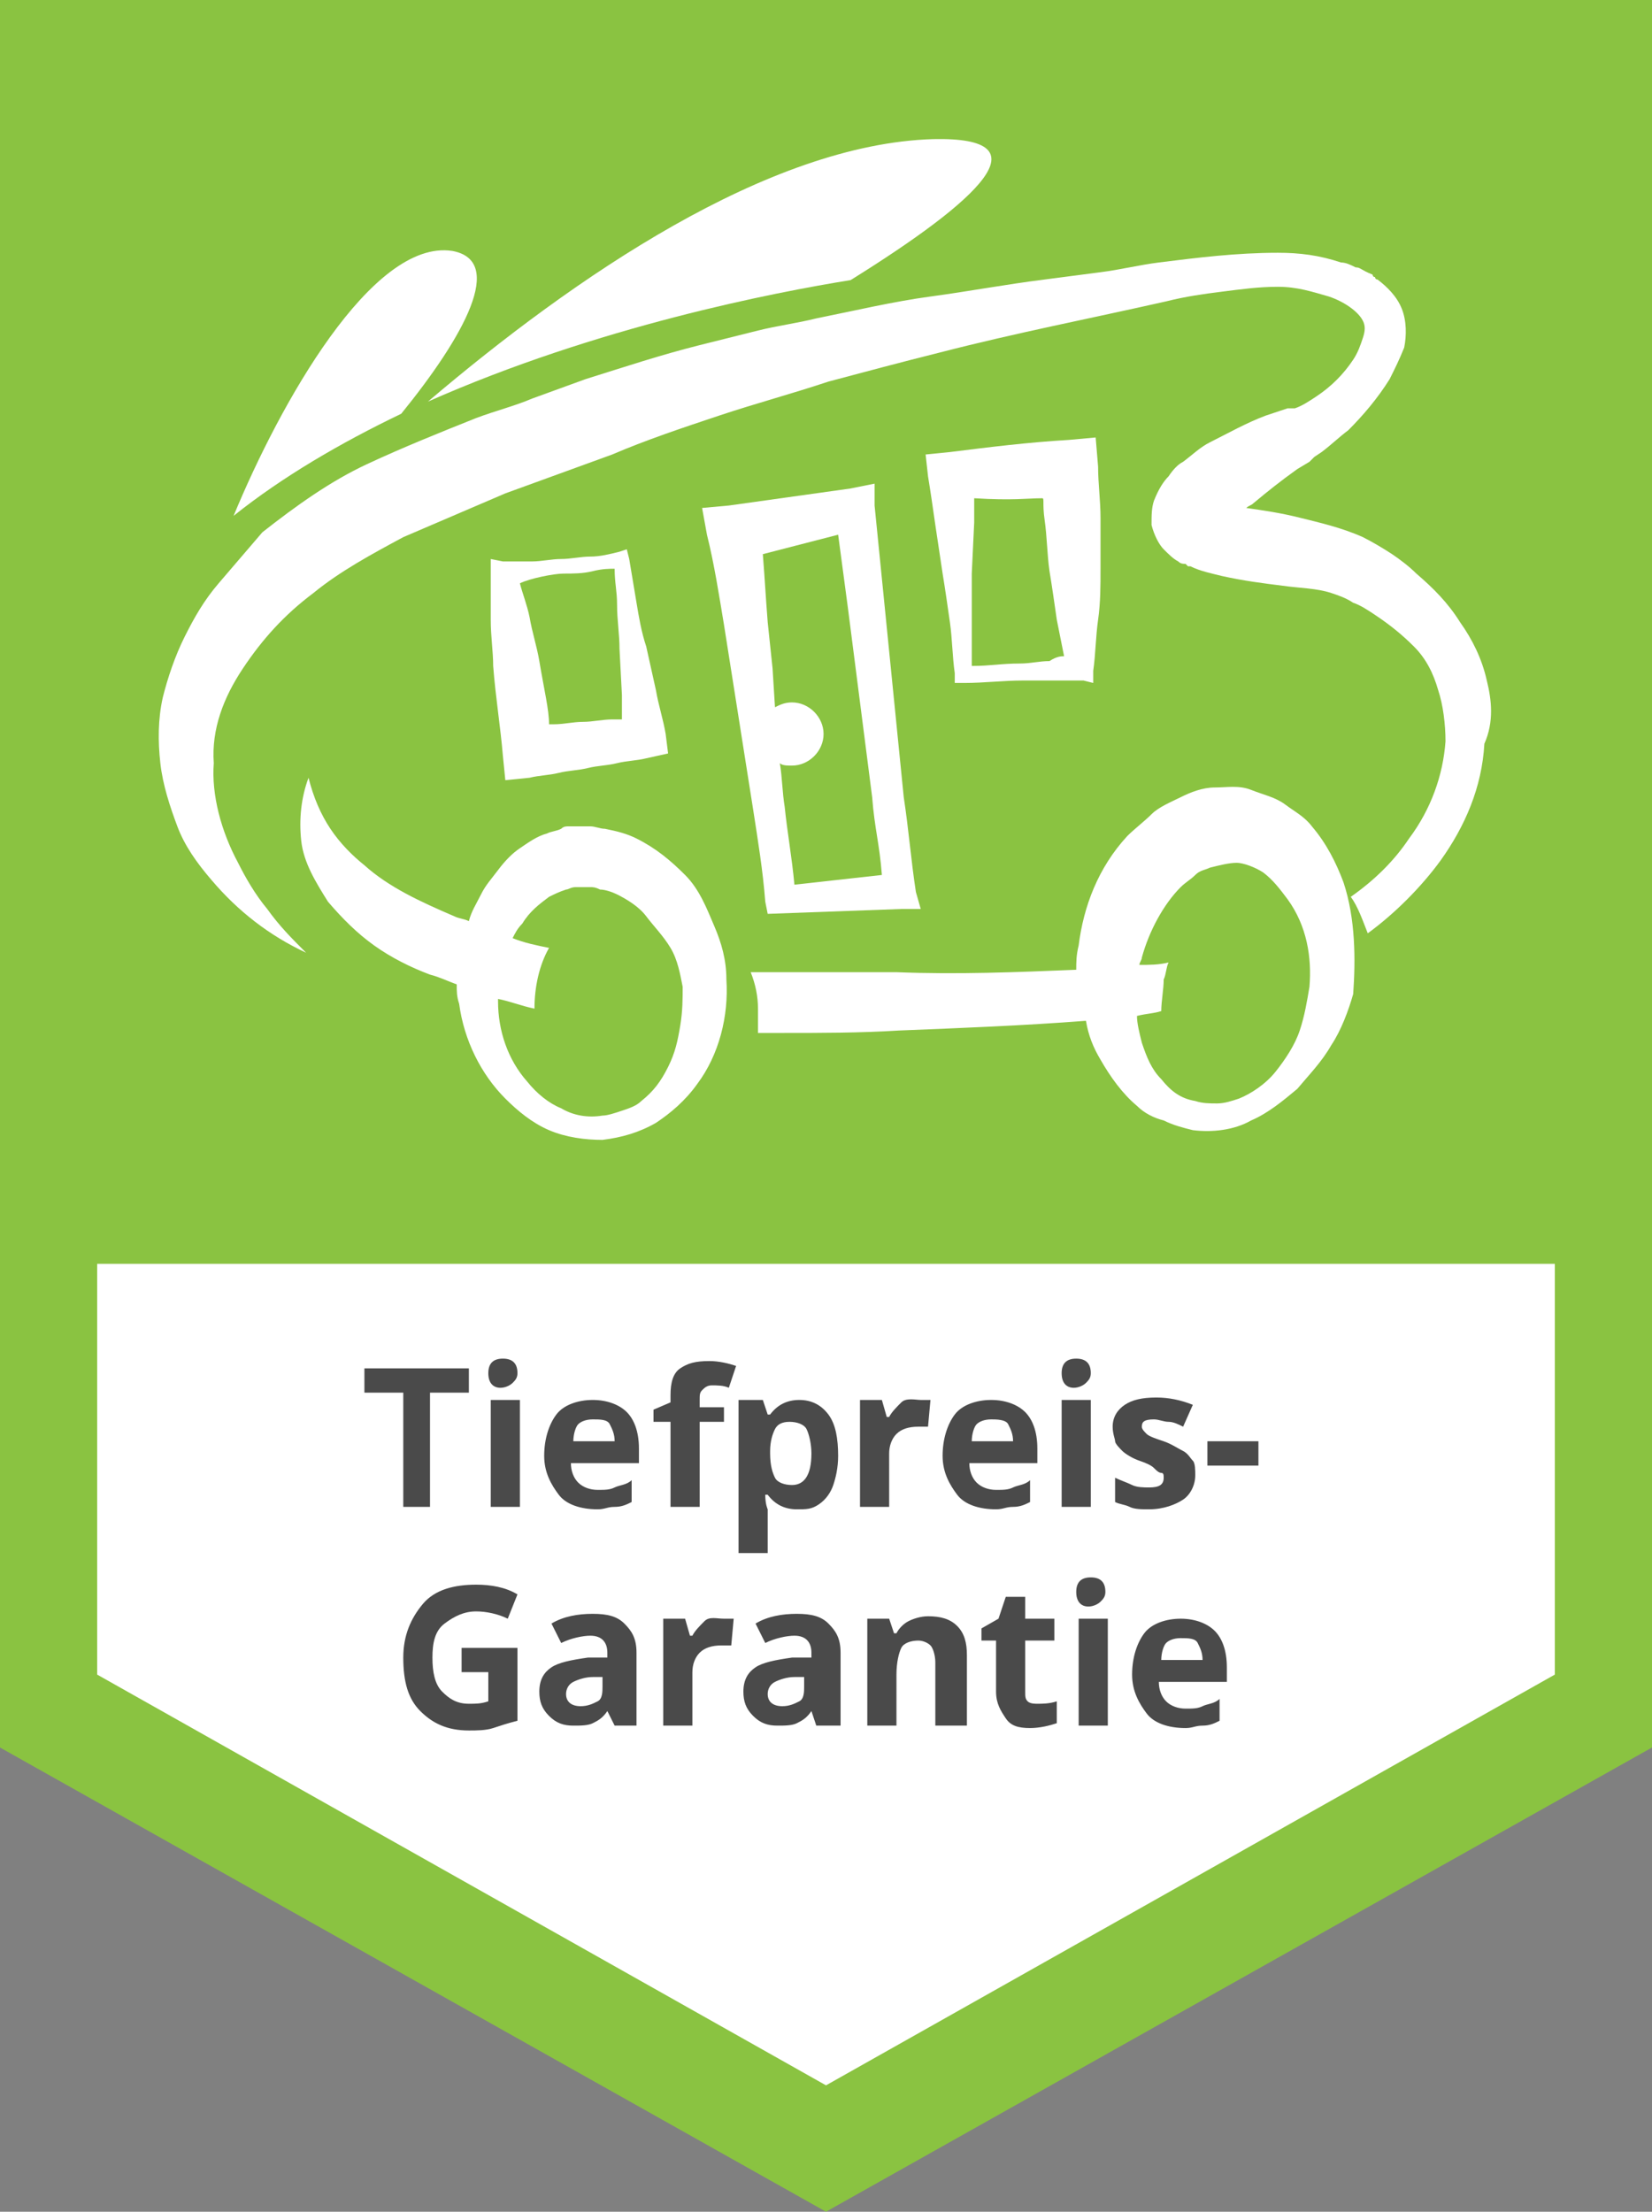
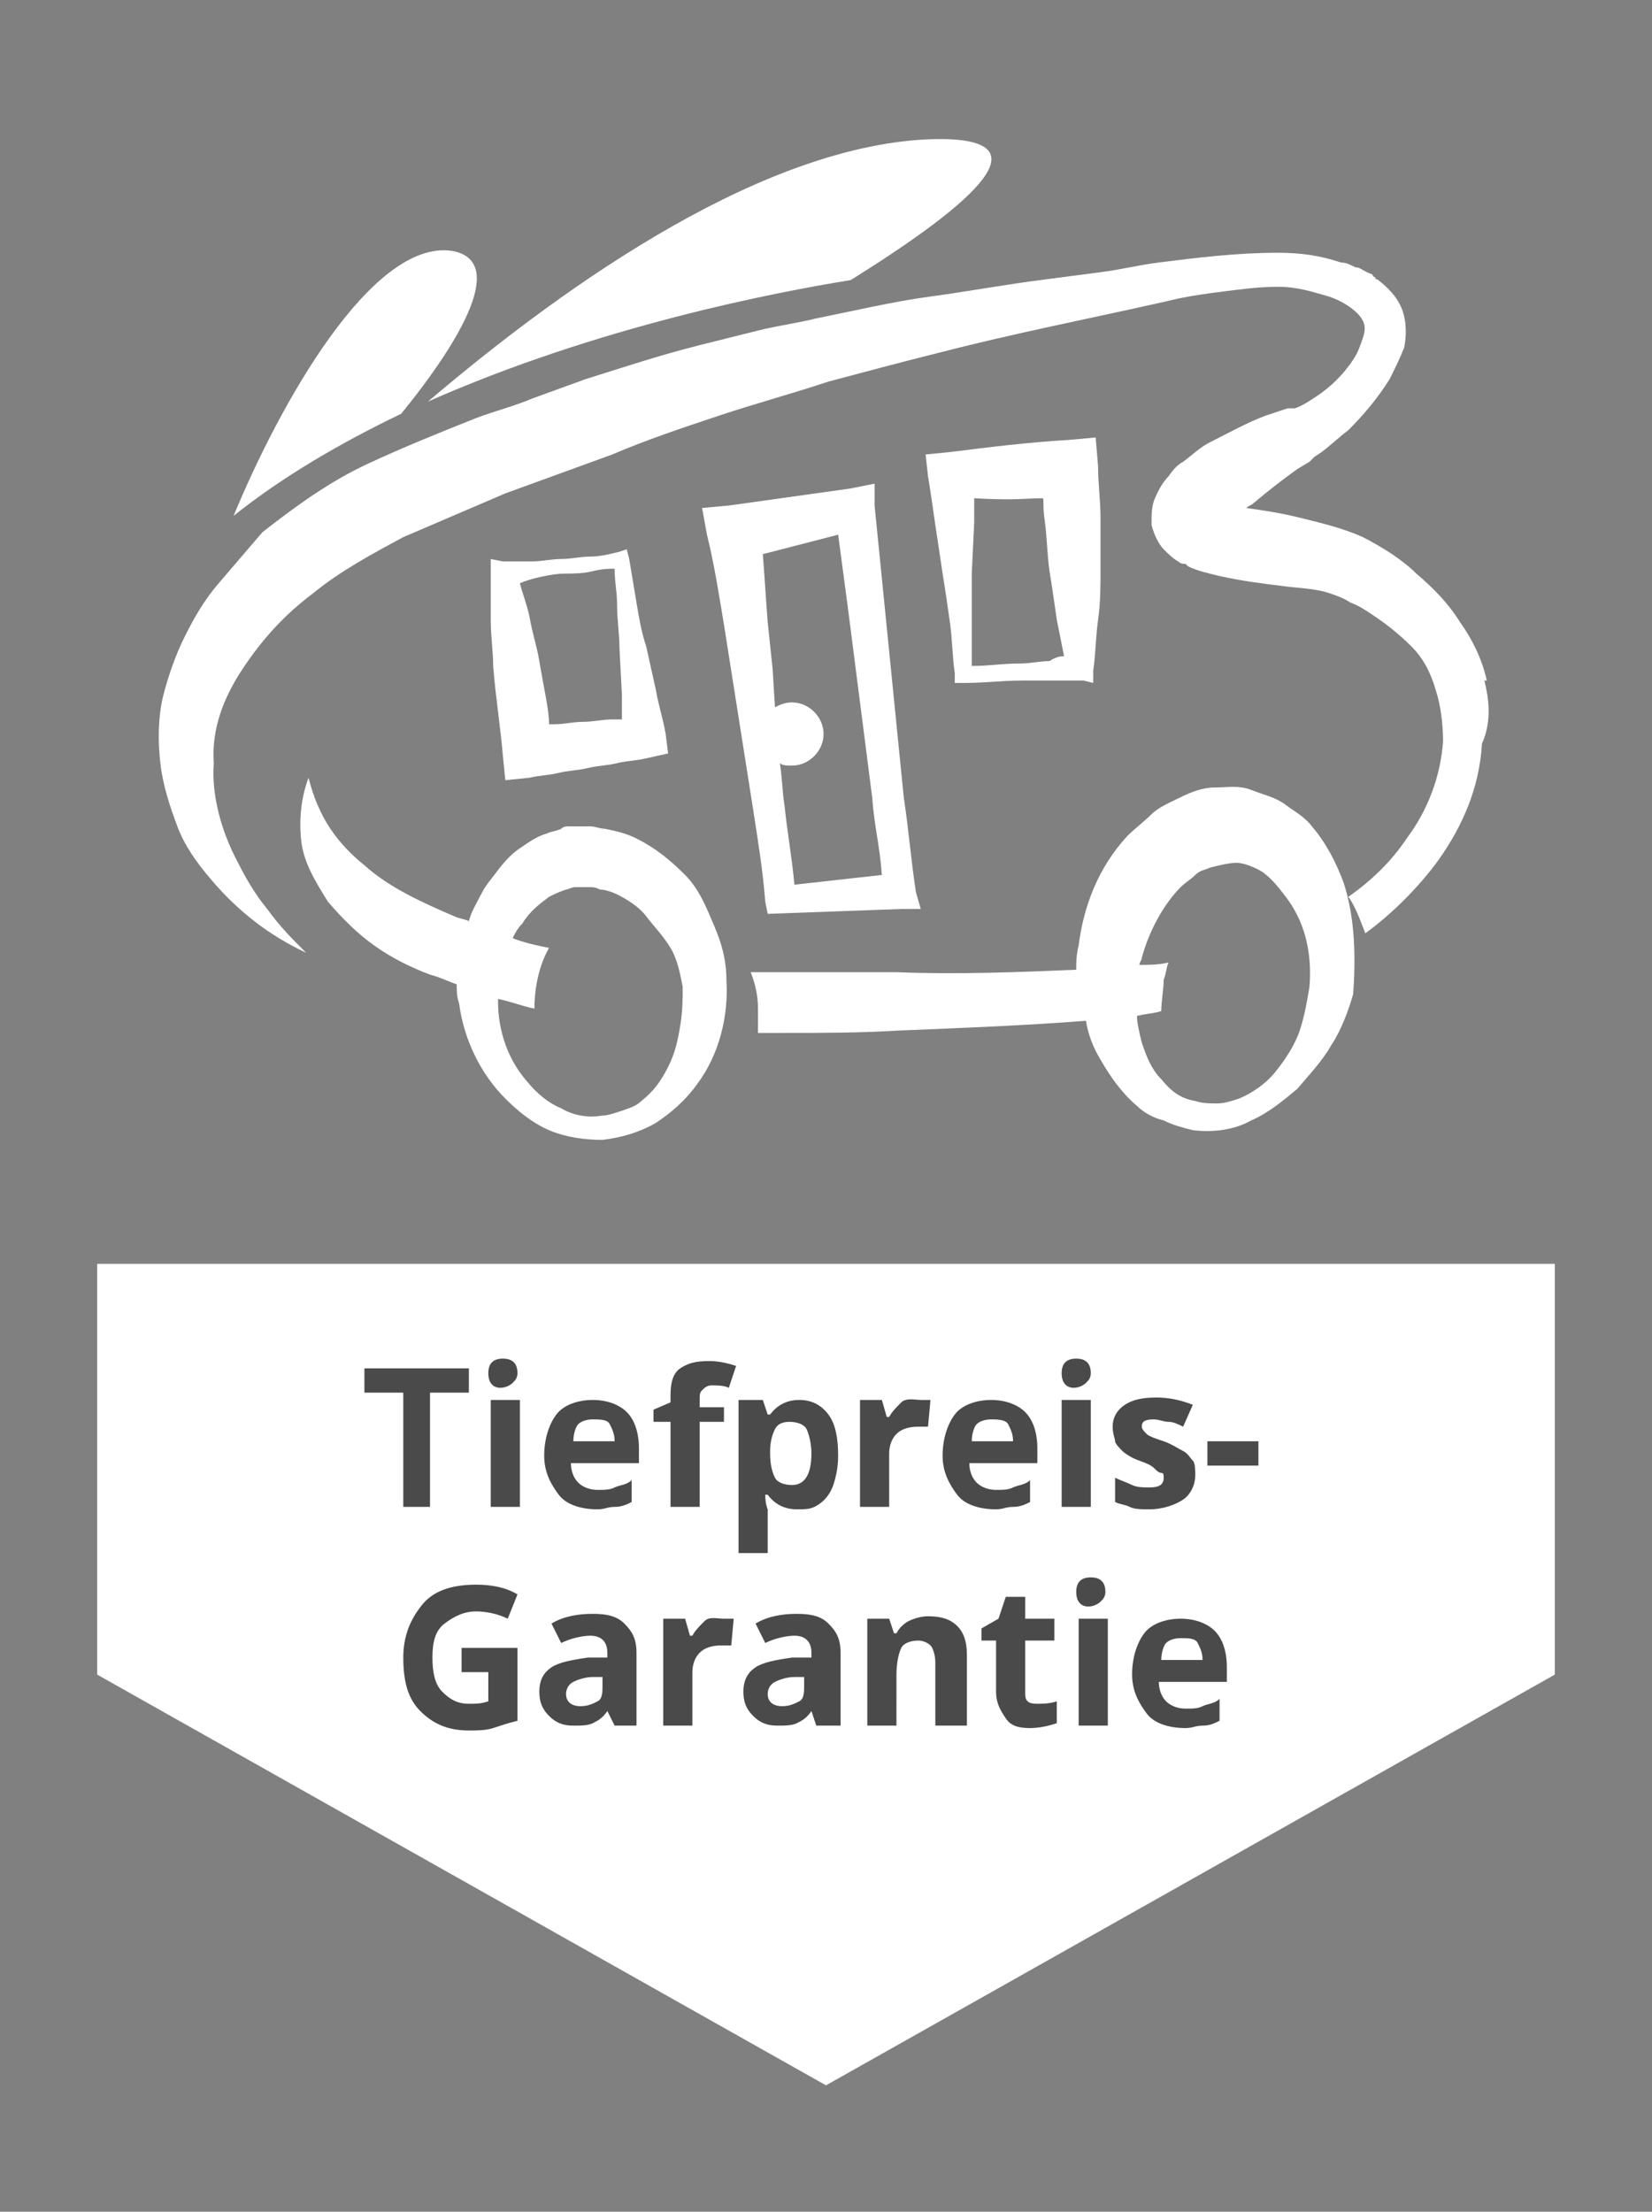
<svg xmlns="http://www.w3.org/2000/svg" id="Ebene_1" viewBox="0 0 68 91">
  <rect x="0" y="0" width="68" height="91" fill="#808080" stroke="none" />
  <style>.st1{fill-rule:evenodd;clip-rule:evenodd}.st1,.st3{fill:#fff}</style>
-   <path d="M68 0v71.9L34 91 0 71.9V0h68z" fill-rule="evenodd" clip-rule="evenodd" fill="#8ac341" />
  <path class="st1" d="M64 52v16.9L34 85.8 4 68.9V52h60z" />
  <path d="M17.8 62h-1.2v-4.7H15v-1h4.3v1h-1.6V62zm2.3-5.5c0-.4.2-.6.6-.6.4 0 .6.2.6.6 0 .2-.1.3-.2.4s-.3.2-.5.2c-.3 0-.5-.2-.5-.6zm1.3 5.5h-1.2v-4.4h1.2V62zm3-3.6c-.3 0-.5.1-.6.2s-.2.4-.2.7h1.7c0-.3-.1-.5-.2-.7s-.4-.2-.7-.2zm.2 3.7c-.7 0-1.3-.2-1.6-.6s-.6-.9-.6-1.6c0-.7.2-1.3.5-1.7s.9-.6 1.5-.6 1.1.2 1.4.5.5.8.5 1.5v.6h-2.8c0 .3.1.6.3.8s.5.3.8.3c.3 0 .5 0 .7-.1s.5-.1.7-.3v.9c-.2.1-.4.2-.7.2s-.4.1-.7.1zm5.2-3.6h-1V62h-1.2v-3.5h-.7V58l.7-.3v-.3c0-.5.1-.9.4-1.1s.6-.3 1.2-.3c.4 0 .8.1 1.1.2l-.3.9c-.2-.1-.5-.1-.7-.1-.2 0-.3.1-.4.2s-.1.2-.1.4v.3h1v.6zm3 3.6c-.5 0-.9-.2-1.2-.6h-.1c0 .4.1.6.1.6v1.8h-1.2v-6.3h1l.2.6h.1c.3-.4.7-.6 1.2-.6s.9.2 1.2.6.4 1 .4 1.7c0 .5-.1.9-.2 1.2s-.3.6-.6.8-.5.2-.9.2zm-.3-3.6c-.3 0-.5.1-.6.3s-.2.5-.2.9v.1c0 .5.1.8.2 1s.4.3.7.3c.5 0 .8-.4.8-1.3 0-.4-.1-.8-.2-1s-.4-.3-.7-.3zm5.4-.9h.4l-.1 1.1h-.4c-.4 0-.7.1-.9.3s-.3.5-.3.8V62h-1.2v-4.4h.9l.2.7h.1c.1-.2.3-.4.5-.6s.6-.1.8-.1zm2.9.8c-.3 0-.5.1-.6.2s-.2.4-.2.7h1.7c0-.3-.1-.5-.2-.7s-.5-.2-.7-.2zm.2 3.7c-.7 0-1.3-.2-1.6-.6s-.6-.9-.6-1.6c0-.7.2-1.3.5-1.7s.9-.6 1.5-.6 1.1.2 1.4.5.5.8.5 1.5v.6h-2.8c0 .3.1.6.3.8s.5.3.8.3c.3 0 .5 0 .7-.1s.5-.1.7-.3v.9c-.2.1-.4.2-.7.2s-.4.1-.7.1zm2.7-5.6c0-.4.2-.6.6-.6s.6.2.6.6c0 .2-.1.3-.2.4s-.3.2-.5.2c-.3 0-.5-.2-.5-.6zm1.2 5.5h-1.2v-4.4h1.2V62zm4.3-1.3c0 .4-.2.8-.5 1s-.8.4-1.4.4c-.3 0-.6 0-.8-.1s-.4-.1-.6-.2v-1c.2.1.5.2.7.3s.5.1.7.1c.4 0 .6-.1.6-.4 0-.1 0-.2-.1-.2s-.2-.1-.3-.2-.3-.2-.6-.3c-.3-.1-.6-.3-.7-.4s-.3-.3-.3-.4-.1-.3-.1-.6c0-.4.2-.7.5-.9s.7-.3 1.3-.3c.5 0 1 .1 1.5.3l-.4.9c-.2-.1-.4-.2-.6-.2s-.4-.1-.6-.1c-.4 0-.5.1-.5.3 0 .1.1.2.2.3s.4.2.7.3c.3.1.6.3.8.4s.3.3.4.4.1.4.1.6zm.5-.4v-1h2.1v1h-2.1zM19 67.8h2.3v3c-.4.1-.7.2-1 .3s-.7.1-1 .1c-.9 0-1.5-.3-2-.8s-.7-1.2-.7-2.2c0-.9.3-1.6.8-2.2s1.3-.8 2.2-.8c.6 0 1.2.1 1.7.4l-.4 1c-.4-.2-.9-.3-1.3-.3-.5 0-.9.2-1.3.5s-.5.8-.5 1.4c0 .6.1 1.1.4 1.4s.6.5 1.1.5c.3 0 .5 0 .8-.1v-1.2H19v-1zm6.3 3.2l-.3-.6c-.2.3-.4.4-.6.5s-.5.1-.8.1c-.4 0-.7-.1-1-.4s-.4-.6-.4-1c0-.5.2-.8.5-1s.8-.3 1.5-.4h.8V68c0-.4-.2-.7-.7-.7-.3 0-.8.1-1.2.3l-.4-.8c.5-.3 1.1-.4 1.7-.4.6 0 1 .1 1.3.4s.5.6.5 1.2v3h-.9zm-.4-2h-.5c-.3 0-.6.1-.8.2s-.3.3-.3.5c0 .3.2.5.6.5.3 0 .5-.1.7-.2s.2-.4.2-.6V69zm4.9-2.4h.4l-.1 1.1h-.4c-.4 0-.7.1-.9.3s-.3.5-.3.8V71h-1.2v-4.4h.9l.2.7h.1c.1-.2.3-.4.5-.6s.5-.1.8-.1zm3.8 4.4l-.2-.6c-.2.3-.4.4-.6.5s-.5.1-.8.1c-.4 0-.7-.1-1-.4s-.4-.6-.4-1c0-.5.2-.8.5-1s.8-.3 1.5-.4h.8V68c0-.4-.2-.7-.7-.7-.3 0-.8.1-1.2.3l-.4-.8c.5-.3 1.1-.4 1.7-.4.6 0 1 .1 1.3.4s.5.6.5 1.2v3h-1zm-.4-2h-.5c-.3 0-.6.1-.8.2-.2.1-.3.3-.3.5 0 .3.2.5.6.5.3 0 .5-.1.7-.2s.2-.4.2-.6V69zm6.5 2h-1.2v-2.6c0-.3-.1-.6-.2-.7s-.3-.2-.5-.2c-.3 0-.6.1-.7.3s-.2.6-.2 1.1V71h-1.2v-4.4h.9l.2.6h.1c.1-.2.3-.4.5-.5s.5-.2.8-.2c.5 0 .9.1 1.2.4s.4.7.4 1.2V71zm3-.9c.2 0 .5 0 .8-.1v.9c-.3.1-.7.2-1.1.2-.5 0-.8-.1-1-.4s-.4-.6-.4-1.1v-2.1h-.6V67l.7-.4.3-.9h.8v.9h1.2v.9h-1.2v2.1c0 .2 0 .3.1.4s.3.1.4.1zm1.6-4.6c0-.4.2-.6.6-.6s.6.2.6.6c0 .2-.1.3-.2.4s-.3.2-.5.2c-.3 0-.5-.2-.5-.6zm1.3 5.5h-1.2v-4.4h1.2V71zm3-3.6c-.3 0-.5.1-.6.2s-.2.4-.2.7h1.7c0-.3-.1-.5-.2-.7s-.4-.2-.7-.2zm.2 3.7c-.7 0-1.3-.2-1.6-.6s-.6-.9-.6-1.6c0-.7.2-1.3.5-1.7s.9-.6 1.5-.6 1.1.2 1.4.5.5.8.5 1.5v.6h-2.8c0 .3.1.6.3.8s.5.3.8.3c.3 0 .5 0 .7-.1s.5-.1.7-.3v.9c-.2.1-.4.2-.7.2s-.4.1-.7.1z" fill-rule="evenodd" clip-rule="evenodd" fill="#4a4a4a" />
  <path class="st1" d="M7.2 11.4c2.6-3.2 4.3-6.3 2.1-6.7C6 4.2 2.2 11 .3 15.6c2-1.6 4.4-3 6.9-4.2zM29.1.1C22.3.3 14.3 5.8 8.3 10.9c7-3.1 14.3-4.5 17.4-5C31 2.6 33.8 0 29.1.1z" transform="translate(9.315 5.624)" />
  <g>
-     <path class="st3" d="M55.2 23c-.2-.9-.6-1.7-1.1-2.4-.5-.8-1.1-1.4-1.8-2-.3-.3-.7-.6-1-.8s-.8-.5-1.2-.7c-.9-.4-1.8-.6-2.6-.8s-1.5-.3-2.2-.4c.1-.1.2-.1.3-.2.6-.5 1.1-.9 1.8-1.4l.5-.3.2-.2.3-.2c.4-.3.7-.6 1.1-.9.6-.6 1.2-1.3 1.7-2.1.2-.4.4-.8.6-1.3.1-.5.1-1.1-.1-1.6s-.6-.9-1-1.2c-.1 0-.1-.1-.1-.1-.1 0-.1-.1-.1-.1-.5-.2-.5-.3-.7-.3-.2-.1-.4-.2-.6-.2-.9-.3-1.7-.4-2.6-.4-1.7 0-3.3.2-4.9.4-.8.1-1.6.3-2.4.4l-2.3.3c-1.6.2-3.2.5-4.7.7s-3.2.6-4.7.9c-.8.2-1.6.3-2.4.5l-2.4.6c-1.6.4-3.1.9-4.7 1.4l-2.2.8c-.7.3-1.5.5-2.3.8-1.5.6-3 1.2-4.5 1.9s-2.9 1.7-4.3 2.8L3 19c-.6.7-1 1.4-1.4 2.2-.4.8-.7 1.7-.9 2.5-.2.9-.2 1.8-.1 2.7.1.9.4 1.8.7 2.6s.8 1.5 1.4 2.2c1.1 1.3 2.4 2.3 3.9 3-.6-.6-1.1-1.1-1.6-1.8-.5-.6-.9-1.3-1.2-1.9-.7-1.3-1.1-2.8-1-4.1-.1-1.4.4-2.7 1.2-3.9.8-1.2 1.7-2.2 2.9-3.1 1.1-.9 2.4-1.6 3.7-2.3l4.2-1.8 2.2-.8 1.1-.4 1.1-.4c1.4-.6 2.9-1.1 4.4-1.6 1.5-.5 3-.9 4.5-1.4 1.5-.4 3-.8 4.6-1.2 3.1-.8 6.2-1.4 9.3-2.1.8-.2 1.5-.3 2.3-.4s1.5-.2 2.3-.2 1.4.2 2.1.4c.6.2 1.2.6 1.4 1 .1.2.1.4 0 .7s-.2.6-.4.9c-.4.6-.9 1.1-1.5 1.5-.3.2-.6.4-.9.5H47l-.3.1-.6.2c-.8.3-1.5.7-2.3 1.1-.4.2-.7.5-1.1.8-.2.1-.4.3-.6.6-.2.2-.4.5-.6 1-.1.3-.1.6-.1 1 .1.4.3.8.5 1 .2.2.4.4.6.5.1.1.2.1.3.1l.1.1h.1c.4.2.9.3 1.3.4.9.2 1.7.3 2.5.4.7.1 1.4.1 2 .3.3.1.6.2.9.4.3.1.6.3.9.5.6.4 1.1.8 1.6 1.3s.8 1.1 1 1.8c.2.6.3 1.4.3 2.1-.1 1.4-.6 2.8-1.5 4-.6.9-1.4 1.7-2.4 2.4.3.4.5 1 .7 1.5 1.1-.8 2.2-1.9 3-3 1-1.4 1.7-3 1.8-4.8.4-.9.3-1.8.1-2.6zm-10.6-6.5c0 .1 0 .1 0 0z" transform="translate(6 5)" />
+     <path class="st3" d="M55.2 23c-.2-.9-.6-1.7-1.1-2.4-.5-.8-1.1-1.4-1.8-2-.3-.3-.7-.6-1-.8s-.8-.5-1.2-.7c-.9-.4-1.8-.6-2.6-.8s-1.5-.3-2.2-.4c.1-.1.2-.1.3-.2.6-.5 1.1-.9 1.8-1.4l.5-.3.2-.2.3-.2c.4-.3.7-.6 1.1-.9.6-.6 1.2-1.3 1.7-2.1.2-.4.4-.8.6-1.3.1-.5.1-1.1-.1-1.6s-.6-.9-1-1.2c-.1 0-.1-.1-.1-.1-.1 0-.1-.1-.1-.1-.5-.2-.5-.3-.7-.3-.2-.1-.4-.2-.6-.2-.9-.3-1.7-.4-2.6-.4-1.7 0-3.3.2-4.9.4-.8.1-1.6.3-2.4.4l-2.3.3c-1.6.2-3.2.5-4.7.7s-3.2.6-4.7.9c-.8.2-1.6.3-2.4.5l-2.4.6c-1.6.4-3.1.9-4.7 1.4l-2.2.8c-.7.3-1.5.5-2.3.8-1.5.6-3 1.2-4.5 1.9s-2.9 1.7-4.3 2.8L3 19c-.6.7-1 1.4-1.4 2.2-.4.8-.7 1.7-.9 2.5-.2.9-.2 1.8-.1 2.7.1.9.4 1.8.7 2.6s.8 1.5 1.4 2.2c1.1 1.3 2.4 2.3 3.9 3-.6-.6-1.1-1.1-1.6-1.8-.5-.6-.9-1.3-1.2-1.9-.7-1.3-1.1-2.8-1-4.1-.1-1.4.4-2.7 1.2-3.9.8-1.2 1.7-2.2 2.9-3.1 1.1-.9 2.4-1.6 3.7-2.3l4.2-1.8 2.2-.8 1.1-.4 1.1-.4c1.4-.6 2.9-1.1 4.4-1.6 1.5-.5 3-.9 4.5-1.4 1.5-.4 3-.8 4.6-1.2 3.1-.8 6.2-1.4 9.3-2.1.8-.2 1.5-.3 2.3-.4s1.5-.2 2.3-.2 1.4.2 2.1.4c.6.2 1.2.6 1.4 1 .1.2.1.4 0 .7s-.2.6-.4.9c-.4.6-.9 1.1-1.5 1.5-.3.2-.6.4-.9.5H47l-.3.1-.6.2c-.8.3-1.5.7-2.3 1.1-.4.2-.7.5-1.1.8-.2.1-.4.3-.6.6-.2.2-.4.5-.6 1-.1.3-.1.6-.1 1 .1.4.3.8.5 1 .2.2.4.4.6.5.1.1.2.1.3.1l.1.1c.4.2.9.3 1.3.4.9.2 1.7.3 2.5.4.7.1 1.4.1 2 .3.3.1.6.2.9.4.3.1.6.3.9.5.6.4 1.1.8 1.6 1.3s.8 1.1 1 1.8c.2.6.3 1.4.3 2.1-.1 1.4-.6 2.8-1.5 4-.6.9-1.4 1.7-2.4 2.4.3.4.5 1 .7 1.5 1.1-.8 2.2-1.9 3-3 1-1.4 1.7-3 1.8-4.8.4-.9.3-1.8.1-2.6zm-10.6-6.5c0 .1 0 .1 0 0z" transform="translate(6 5)" />
    <path class="st3" d="M49.3 31.3c-.3-.8-.7-1.6-1.3-2.3-.3-.4-.7-.6-1.1-.9s-.9-.4-1.4-.6-1-.1-1.5-.1-1 .2-1.4.4c-.4.2-.9.4-1.2.7s-.7.6-1 .9c-1.2 1.3-1.8 2.9-2 4.5-.1.4-.1.7-.1 1-2.4.1-4.9.2-7.4.1h-6c.2.5.3 1 .3 1.5v1h1c1.6 0 3.2 0 4.8-.1 2.5-.1 5.1-.2 7.7-.4.1.6.3 1.1.6 1.6.4.7.9 1.4 1.5 1.9.3.3.7.5 1.1.6.4.2.8.3 1.2.4.8.1 1.7 0 2.4-.4.7-.3 1.3-.8 1.9-1.3.5-.6 1-1.1 1.4-1.8.4-.6.7-1.4.9-2.1.1-1.4.1-3.1-.4-4.6zm-1.4 4.3c-.1.6-.2 1.2-.4 1.8-.2.6-.6 1.2-1 1.7s-1 .9-1.5 1.1c-.3.1-.6.2-.9.2s-.6 0-.9-.1c-.6-.1-1-.4-1.4-.9-.4-.4-.6-.9-.8-1.5-.1-.4-.2-.8-.2-1.1.4-.1.7-.1 1-.2 0-.4.1-.9.1-1.3.1-.2.1-.5.2-.7-.4.1-.8.1-1.2.1 0-.1.1-.2.1-.3.3-1.1.9-2.2 1.6-2.9.2-.2.4-.3.6-.5s.4-.2.6-.3c.4-.1.8-.2 1.1-.2s.8.2 1.1.4c.4.3.7.7 1 1.1.8 1.1 1 2.4.9 3.6zM23.9 35.3c0-.8-.2-1.5-.5-2.2-.3-.7-.6-1.5-1.2-2.1s-1.2-1.1-2-1.5c-.4-.2-.8-.3-1.3-.4-.2 0-.4-.1-.6-.1h-.9c-.1 0-.2 0-.3.1-.2.1-.4.1-.6.2-.4.1-.8.4-1.1.6s-.6.5-.9.9-.5.6-.7 1c-.2.4-.4.7-.5 1.1-.2-.1-.4-.1-.6-.2-1.4-.6-2.7-1.2-3.7-2.1-.5-.4-1-.9-1.4-1.5-.4-.6-.7-1.3-.9-2.1-.3.8-.4 1.7-.3 2.6.1.9.6 1.7 1.1 2.5.6.7 1.2 1.3 1.9 1.8s1.5.9 2.3 1.2c.4.1.8.3 1.1.4 0 .3 0 .5.1.8.2 1.5.9 2.9 1.9 3.9.5.5 1.1 1 1.8 1.3.7.3 1.5.4 2.2.4.8-.1 1.5-.3 2.2-.7.6-.4 1.2-.9 1.7-1.6.9-1.2 1.3-2.8 1.2-4.3zM22 37.2c-.1.6-.2 1.1-.5 1.7s-.6 1-1.1 1.4c-.2.2-.5.3-.8.4-.3.1-.6.2-.8.2-.6.1-1.2 0-1.7-.3-.5-.2-1-.6-1.4-1.1-.8-.9-1.2-2.1-1.2-3.3v-.1c.5.1 1 .3 1.5.4 0-.9.2-1.8.6-2.5-.5-.1-1-.2-1.5-.4.1-.2.2-.4.4-.6.3-.5.7-.8 1.1-1.1.2-.1.4-.2.7-.3.1 0 .2-.1.4-.1h.4-.1H18.3c.1 0 .2 0 .4.1.2 0 .5.1.7.2.4.2.9.5 1.2.9s.7.8 1 1.3.4 1.1.5 1.6c0 .5 0 1-.1 1.6zM38.6 23h-2.5c-.8 0-1.6.1-2.4.1h-.4v-.4c-.1-.7-.1-1.4-.2-2.1-.1-.7-.2-1.4-.3-2l-.3-2c-.1-.7-.2-1.4-.3-2l-.1-.9 1-.1c1.6-.2 3.2-.4 4.9-.5l1.1-.1.1 1.2c0 .7.1 1.4.1 2.1v2.1c0 .7 0 1.4-.1 2.1s-.1 1.4-.2 2.1v.5l-.4-.1zm-.8-1l-.3-1.5c-.1-.7-.2-1.4-.3-2-.1-.7-.1-1.4-.2-2.1-.1-.7 0-.9-.1-.9-.6 0-1.2.1-2.8 0v1l-.1 2.1v3.8c.8 0 1.2-.1 2-.1.4 0 .8-.1 1.2-.1.3-.2.5-.2.6-.2zM14.7 18.1h1.2c.4 0 .8-.1 1.2-.1.4 0 .8-.1 1.2-.1s.8-.1 1.2-.2l.3-.1.1.4.3 1.8c.1.6.2 1.2.4 1.8l.4 1.8c.1.6.3 1.2.4 1.8l.1.8-.9.2c-.4.1-.8.1-1.2.2-.4.1-.8.1-1.2.2s-.8.1-1.2.2-.8.1-1.2.2l-1 .1-.1-1c-.1-1.2-.3-2.4-.4-3.7 0-.6-.1-1.2-.1-1.9V18l.5.1zm.7.9c.1.4.3.9.4 1.4.1.6.3 1.2.4 1.8.2 1.2.4 2 .4 2.6h.2c.4 0 .8-.1 1.2-.1s.8-.1 1.2-.1h.4v-1l-.1-1.9c0-.6-.1-1.2-.1-1.8 0-.6-.1-.9-.1-1.5-.2 0-.5 0-.9.1s-.8.1-1.2.1-1.4.2-1.8.4z" transform="translate(6 5)" />
    <path class="st3" d="M31.7 31.7c-.2-1.3-.3-2.6-.5-3.9l-.4-4-.4-4-.4-4v-.9l-1 .2-5 .7-1.1.1.2 1.1c.3 1.2.5 2.5.7 3.7l.3 1.9.3 1.9c.2 1.3.4 2.5.6 3.8s.4 2.5.5 3.8l.1.5 5.5-.2h.8l-.2-.7zm-5-.3c-.1-1.1-.3-2.2-.4-3.2-.1-.6-.1-1.2-.2-1.8.1.1.3.1.5.1.7 0 1.3-.6 1.3-1.3s-.6-1.3-1.3-1.3c-.3 0-.5.1-.7.2l-.1-1.6-.2-1.9c-.1-1.3-.1-1.5-.2-2.8l3.1-.8.4 3 .5 3.9.5 3.9c.1 1.3.3 1.9.4 3.2l-3.6.4z" transform="translate(6 5)" />
  </g>
</svg>